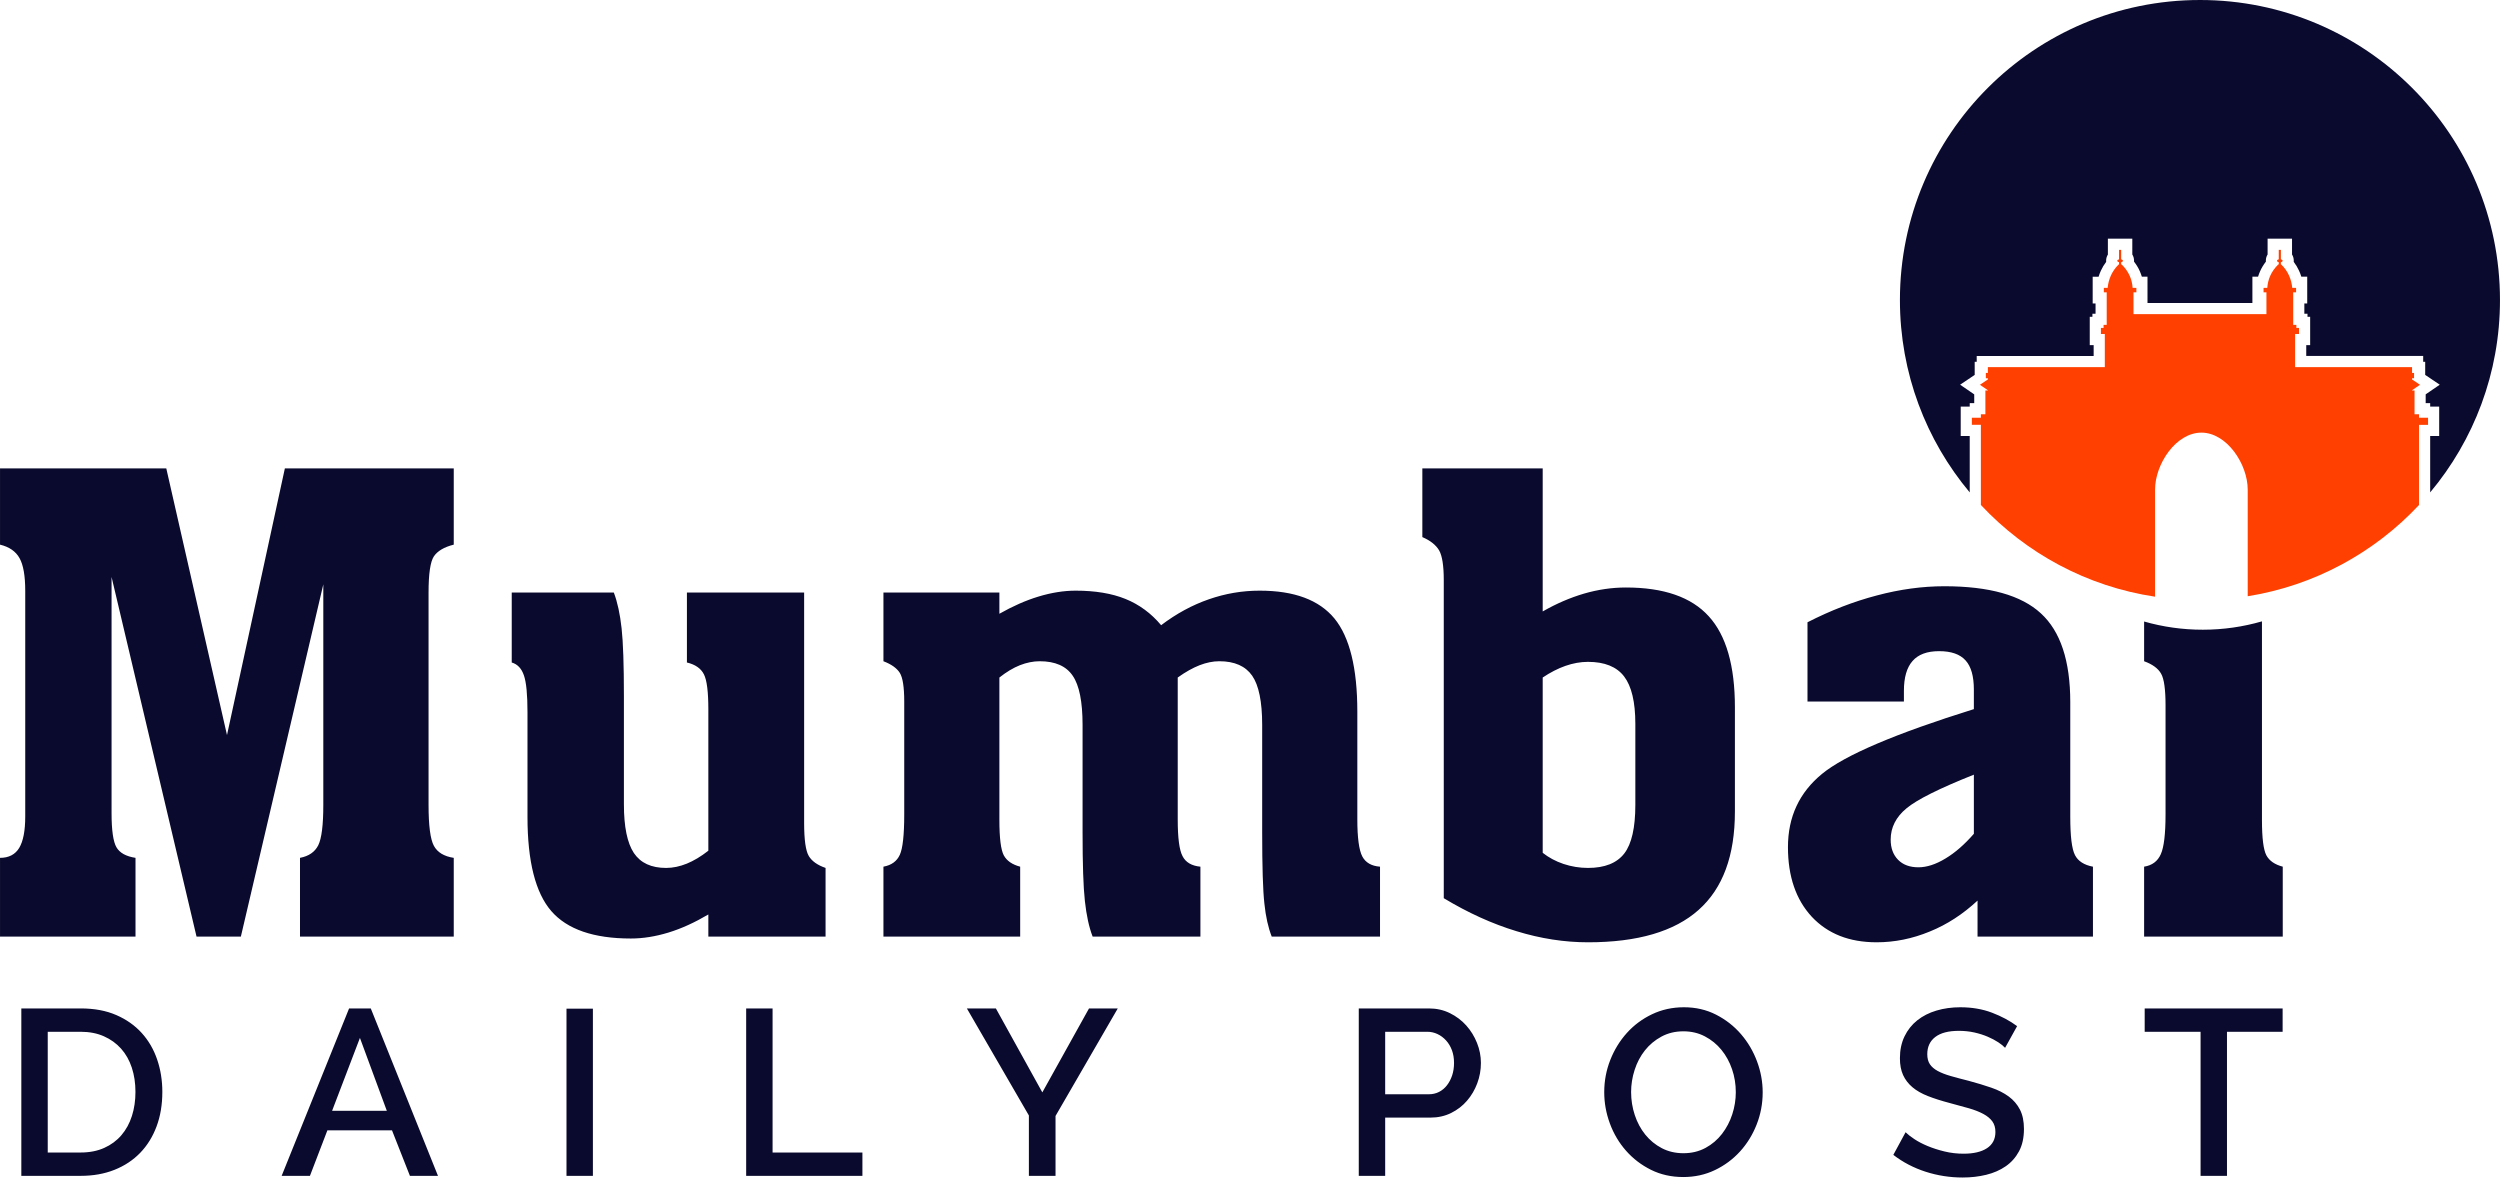
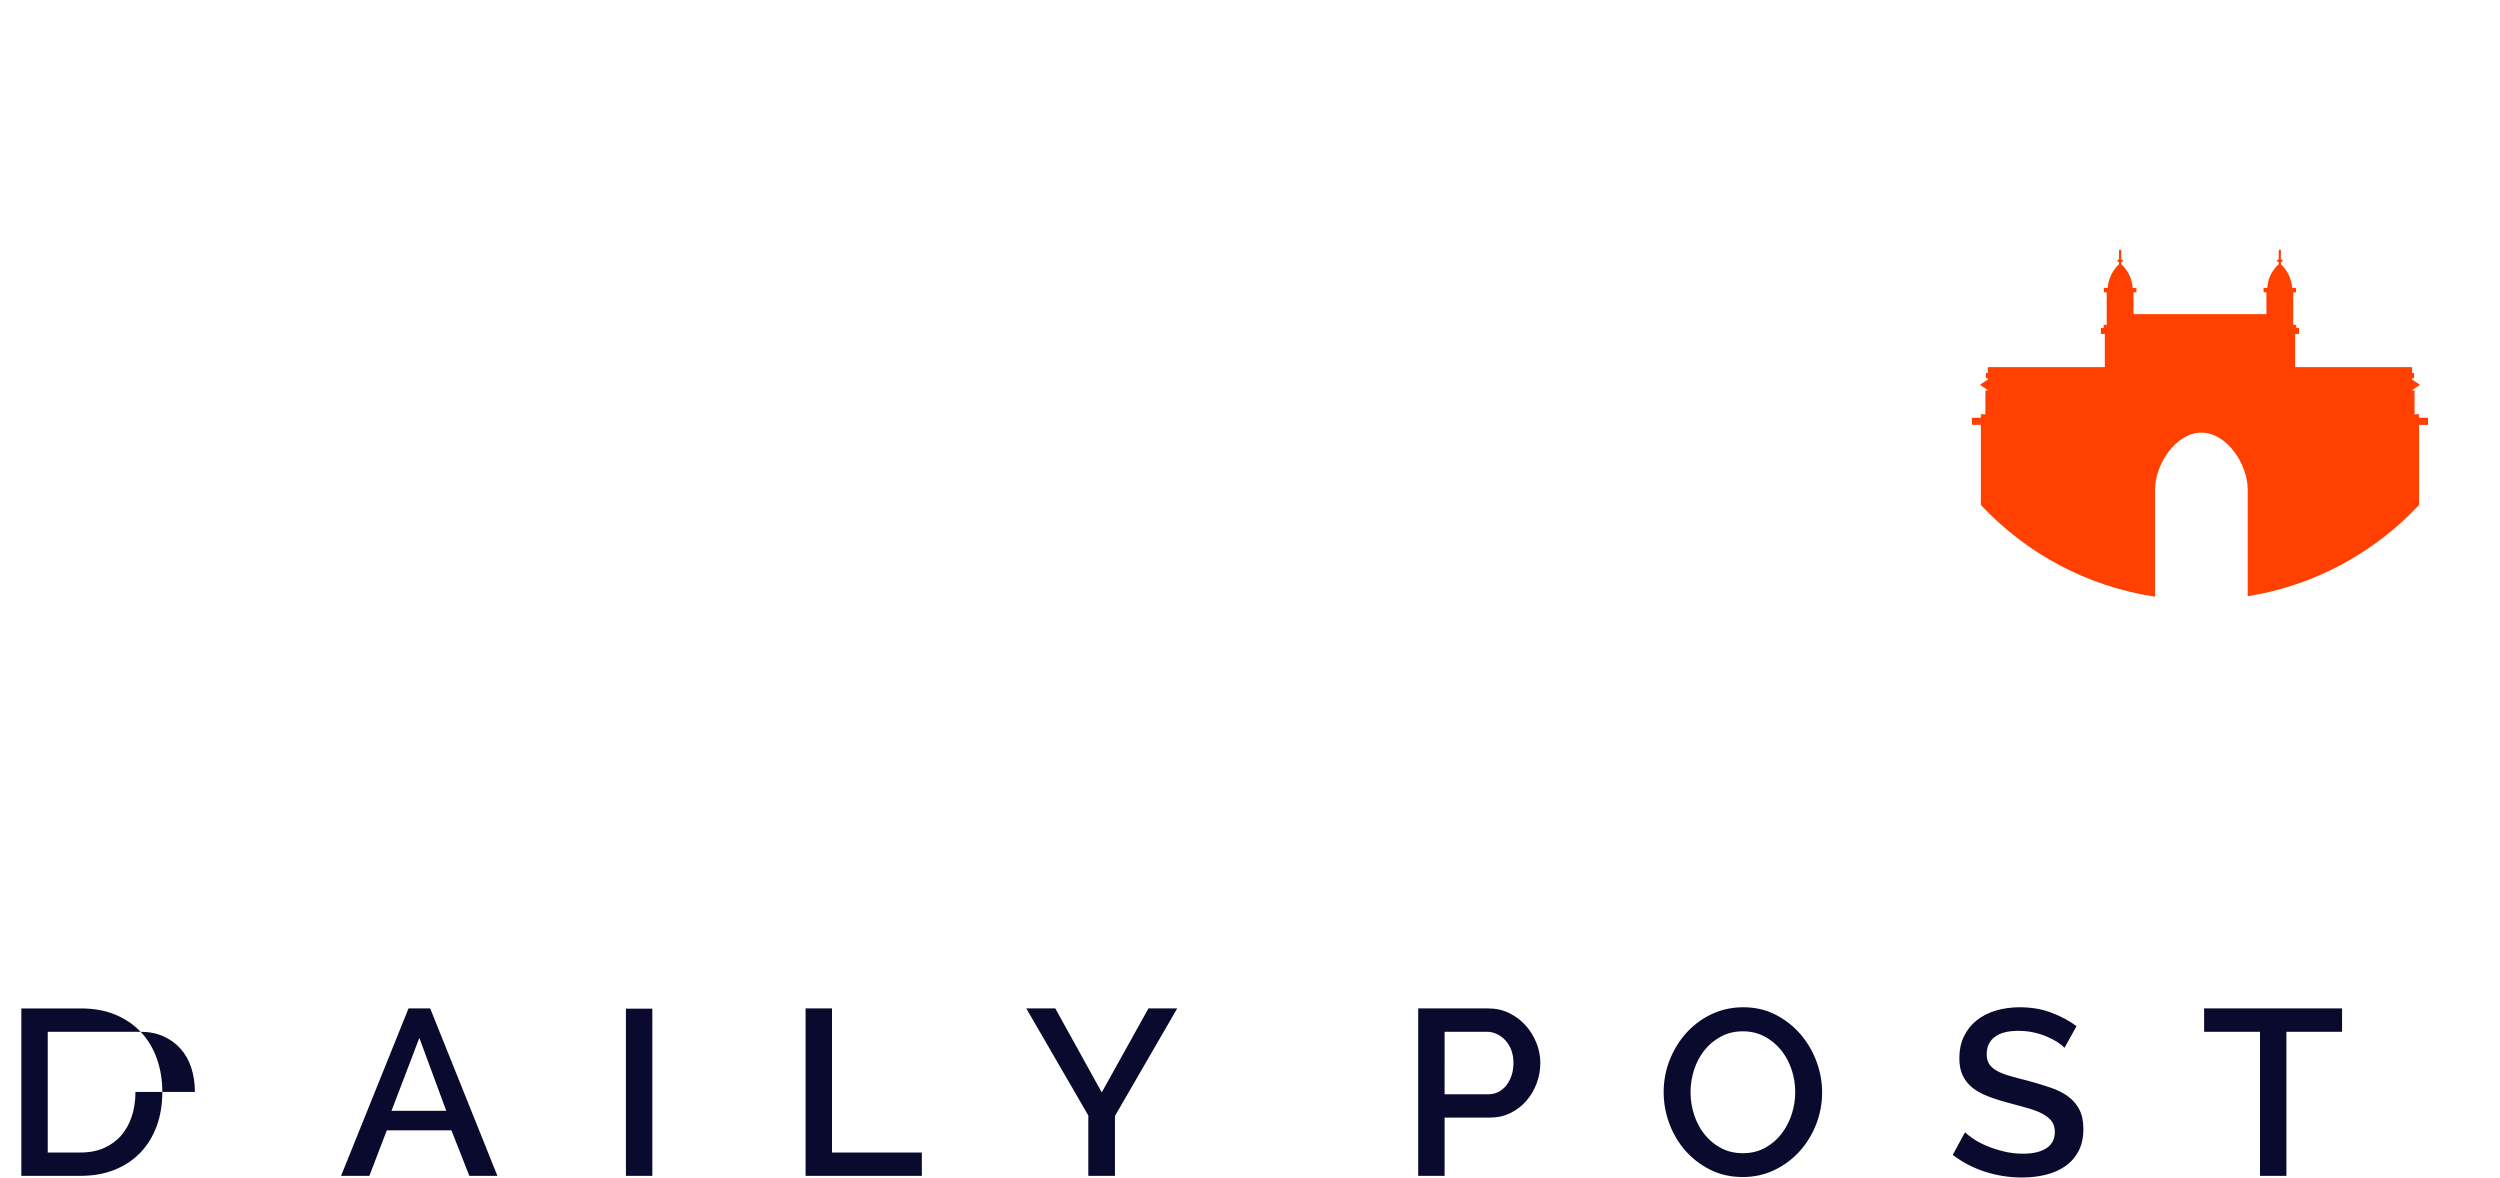
<svg xmlns="http://www.w3.org/2000/svg" xml:space="preserve" width="10.121in" height="4.767in" fill-rule="evenodd" clip-rule="evenodd" viewBox="0 0 1012069.9 476693.52" id="svg18">
  <defs id="defs22" />
  <g id="Layer_x0020_1" transform="translate(-78611,-40096.413)">
-     <path fill="#0a0a2e" d="m 969221,40096 c 67077,0 121460,54378 121460,121460 0,29639 -10623,56792 -28258,77879 v -22841 h 3647 v -4511 -2880 -4511 h -3647 v -1391 h -1821 v -3555 l 231,-158 5467,-3749 -5503,-3703 -389,-261 v -803 -4511 h -813 v -2353 h -4511 -42834 v -4393 h 1585 v -4511 -2445 -4511 h -1079 v -1248 h -1274 v -4158 h 1166 v -4511 -1800 -4511 h -2388 c -251,-829 -563,-1637 -926,-2430 -573,-1253 -1284,-2449 -2148,-3585 l 16,-435 c 0,-982 -256,-1826 -706,-2542 v -1882 -4511 h -4511 -865 -4511 v 4511 1882 c -450,722 -705,1560 -705,2542 l 10,358 c -983,1269 -1760,2573 -2353,3908 -322,726 -593,1457 -813,2184 h -2292 v 4511 1800 4327 h -20228 -2015 -20228 v -4327 -1800 -4511 h -2286 c -220,-727 -486,-1448 -803,-2164 l 10,-5 c -593,-1340 -1376,-2649 -2373,-3933 l 10,-348 c 0,-982 -255,-1826 -706,-2542 v -1882 -4511 h -4511 -864 -4511 v 4511 1908 c -460,737 -711,1585 -711,2516 l 21,435 c -865,1136 -1576,2332 -2148,3585 -363,793 -670,1601 -921,2430 h -2394 v 4511 1800 4511 h 1161 v 4158 h -1268 v 1248 h -1079 v 4511 2445 4511 h 1580 v 4393 h -42834 -4511 v 2353 h -814 v 4511 803 l -388,261 -5508,3703 5472,3749 235,164 v 3549 h -1825 v 1391 h -3647 v 4511 2880 4511 h 3647 v 22841 c -17636,-21077 -28258,-48240 -28258,-77879 0,-67082 54383,-121460 121460,-121460 z" id="path3" />
-   </g>
+     </g>
  <g id="Layer_x0020_2" transform="translate(-78611,-40096.413)">
    <path fill="#ff4000" d="m 883358,188719 h 47345 v -13415 h -1580 v -2445 h 1079 v -1248 h 1268 v -13180 h -1161 v -1800 h 1540 c 378,-3581 1729,-6792 4470,-9472 h 143 v -901 c -414,-91 -711,-322 -711,-588 0,-266 297,-491 711,-588 v -3836 h 864 v 3836 c 415,97 706,322 706,588 0,266 -291,497 -706,588 v 901 h 215 c 2982,2971 4194,6163 4424,9472 h 1509 v 1800 h -1161 v 8838 h 25900 2015 25905 v -8838 h -1166 v -1800 h 1514 c 230,-3309 1443,-6501 4425,-9472 h 214 v -901 c -414,-91 -705,-322 -705,-588 0,-266 291,-491 705,-588 v -3836 h 865 v 3836 c 414,97 706,322 706,588 0,266 -292,497 -706,588 v 901 h 143 c 2736,2680 4091,5891 4465,9472 h 1544 v 1800 h -1166 v 13180 h 1274 v 1248 h 1079 v 2445 h -1585 v 13415 h 47345 v 2353 h 813 v 2158 h -813 v 481 l 3212,2159 -3212,2204 v 97 h 1007 v 9641 h 1821 v 1391 h 3647 v 2880 h -3647 v 32446 c -17993,19226 -42174,32595 -69358,36948 v -43167 c 0,-10316 -8444,-23072 -18755,-23072 v 0 c -10316,0 -18755,12761 -18755,23072 v 43351 c -27660,-4153 -52261,-17630 -70514,-37132 v -32446 h -3647 v -2880 h 3647 v -1391 h 1826 v -9641 h 1002 v -97 l -3212,-2204 3212,-2159 v -481 h -814 v -2158 h 814 z" id="path7" />
  </g>
  <g id="Layer_x0020_3" transform="translate(-78611,-40096.413)">
-     <path fill="#0a0a2e" d="m 123768,273685 v 95624 c 0,6979 682,11612 1998,13824 1319,2251 3871,3654 7696,4252 v 31888 H 78611 v -31888 c 3571,0 6167,-1363 7780,-4042 1621,-2719 2429,-6971 2429,-12754 v -91335 c 0,-6036 -768,-10459 -2298,-13182 -1530,-2762 -4166,-4593 -7911,-5485 v -30869 h 67311 l 24576,107961 23430,-107961 h 68370 v 30869 c -3912,979 -6588,2596 -8034,4720 -1447,2168 -2168,7059 -2168,14715 v 85934 c 0,8371 721,13903 2168,16579 1446,2639 4122,4252 8034,4850 v 31888 h -62247 v -31888 c 3571,-681 6036,-2385 7399,-5104 1356,-2763 2038,-8164 2038,-16325 v -89294 l -33378,142611 h -17941 z m 280376,6294 v 93289 c 0,6845 642,11267 1874,13352 1233,2081 3484,3698 6801,4843 v 27810 h -47455 v -8969 c -5481,3230 -10839,5696 -16114,7312 -5268,1614 -10372,2422 -15263,2422 -15008,0 -25768,-3698 -32189,-11097 -6420,-7399 -9650,-20113 -9650,-38142 v -42347 c 0,-7145 -468,-12119 -1446,-14925 -936,-2809 -2596,-4549 -4934,-5231 v -28317 h 41332 c 1486,3912 2508,8715 3146,14457 635,5739 935,14882 935,27422 v 43841 c 0,9143 1360,15690 4039,19729 2723,4038 7058,6035 13055,6035 2762,0 5525,-594 8378,-1740 2802,-1149 5739,-2893 8711,-5231 v -57276 c 0,-7055 -591,-11775 -1783,-14117 -1189,-2381 -3484,-3995 -6888,-4803 v -28317 z m 144526,13221 c 6166,-4676 12587,-8164 19348,-10502 6717,-2339 13562,-3484 20537,-3484 13986,0 24065,3741 30275,11267 6163,7526 9266,20113 9266,37714 v 43583 c 0,7483 682,12457 1998,15009 1319,2512 3701,3911 7188,4169 v 28317 h -43836 c -1407,-3571 -2426,-8037 -2977,-13392 -598,-5358 -892,-14968 -892,-28745 v -43583 c 0,-9357 -1363,-16031 -4042,-19899 -2722,-3911 -7145,-5866 -13308,-5866 -2596,0 -5228,551 -7994,1614 -2723,1065 -5699,2722 -8846,4977 v 57399 c 0,7483 638,12457 1958,14926 1276,2508 3698,3911 7229,4252 v 28317 h -43627 c -1490,-3828 -2509,-8632 -3147,-14414 -638,-5782 -935,-15009 -935,-27723 v -43583 c 0,-9357 -1320,-16031 -3995,-19899 -2639,-3911 -7102,-5866 -13352,-5866 -2639,0 -5318,551 -8037,1614 -2679,1065 -5442,2722 -8291,4977 v 57653 c 0,7316 594,12076 1783,14331 1193,2211 3405,3741 6634,4593 v 28317 h -55357 v -28317 c 3230,-598 5441,-2172 6630,-4807 1189,-2592 1787,-8077 1787,-16368 v -45668 c 0,-5826 -598,-9694 -1787,-11608 -1189,-1911 -3400,-3484 -6630,-4717 v -27809 h 46940 v 8588 c 5401,-3063 10673,-5402 15860,-6975 5185,-1570 10206,-2378 15009,-2378 7910,0 14624,1106 20197,3360 5528,2248 10375,5783 14414,10626 z m 154473,92141 c 2426,1914 5231,3443 8418,4509 3194,1063 6508,1613 9908,1613 6805,0 11695,-1954 14715,-5865 2976,-3868 4462,-10459 4462,-19642 v -32871 c 0,-8802 -1529,-15179 -4546,-19134 -3019,-3955 -7910,-5909 -14631,-5909 -3016,0 -6033,551 -9096,1614 -3060,1062 -6167,2678 -9230,4723 z m -40052,18369 V 274918 c 0,-5826 -638,-9821 -1871,-11992 -1276,-2165 -3527,-3996 -6804,-5398 v -27810 h 48727 v 57914 c 5489,-3147 11097,-5572 16752,-7229 5699,-1657 11355,-2469 16923,-2469 15310,0 26494,3872 33552,11655 7059,7737 10586,20023 10586,36862 v 42224 c 0,17815 -4890,31083 -14711,39798 -9778,8719 -24703,13095 -44733,13095 -9519,0 -19217,-1487 -28995,-4506 -9824,-2977 -19605,-7440 -29426,-13352 z m 214599,-50000 c -13987,5568 -23086,10118 -27295,13646 -4252,3527 -6381,7739 -6381,12626 0,3404 979,6124 2977,8168 1997,2041 4760,3060 8247,3060 3405,0 7062,-1190 10970,-3571 3912,-2339 7740,-5699 11482,-9991 z m 1490,50979 c -5910,5485 -12330,9694 -19392,12543 -7015,2889 -14157,4336 -21473,4336 -11053,0 -19772,-3444 -26232,-10332 -6420,-6928 -9654,-16329 -9654,-28190 0,-12247 4593,-22111 13819,-29677 9230,-7569 29721,-16288 61442,-26196 v -7907 c 0,-5402 -1106,-9353 -3361,-11818 -2251,-2513 -5822,-3742 -10713,-3742 -4847,0 -8418,1316 -10756,3995 -2338,2636 -3488,6678 -3488,12076 v 4336 h -39033 v -32102 c 9310,-4760 18623,-8378 28020,-10843 9397,-2509 18539,-3742 27425,-3742 18112,0 31123,3659 39034,10971 7954,7272 11905,19261 11905,35973 v 46386 c 0,7910 638,13098 1914,15524 1273,2464 3702,3994 7269,4676 v 28317 h -46726 z m 115142,-32657 c 0,7316 598,12076 1787,14331 1190,2211 3401,3741 6631,4593 v 28317 h -56127 v -28317 c 3234,-511 5489,-2172 6762,-5061 1276,-2849 1914,-8208 1914,-16114 v -44178 c 0,-6424 -595,-10673 -1787,-12757 -1189,-2128 -3484,-3825 -6889,-5058 v -16081 c 7545,2164 15517,3320 23757,3320 8313,0 16350,-1185 23952,-3382 z" id="path11" />
-   </g>
+     </g>
  <g id="Layer_x0020_4" transform="translate(-78611,-40096.413)">
-     <path fill="#0a0a2e" d="m 87237,516122 v -67776 h 24056 c 5473,0 10262,891 14366,2673 4105,1782 7542,4200 10310,7255 2768,3054 4853,6634 6253,10739 1400,4105 2100,8480 2100,13126 0,5154 -780,9816 -2339,13984 -1559,4169 -3770,7733 -6634,10692 -2864,2959 -6332,5250 -10405,6873 -4073,1623 -8624,2434 -13651,2434 z m 46202,-33983 c 0,-3564 -493,-6842 -1479,-9833 -986,-2991 -2434,-5552 -4343,-7684 -1910,-2132 -4232,-3803 -6969,-5012 -2737,-1209 -5855,-1814 -9355,-1814 H 97929 v 48876 h 13364 c 3564,0 6730,-621 9498,-1862 2768,-1241 5091,-2959 6969,-5155 1877,-2195 3293,-4788 4247,-7780 955,-2991 1432,-6236 1432,-9736 z m 59185,33983 27302,-67776 h 8782 l 27206,67776 h -11360 l -7255,-18424 h -26156 l -7064,18424 z m 31693,-55844 -11265,29497 h 22147 z m 83622,55844 v -67681 h 10691 v 67681 z m 72739,0 v -67776 h 10692 v 58326 h 36370 v 9450 z m 101092,-67776 18805,33984 18901,-33984 h 11646 l -25201,43529 v 24247 h -10787 v -24438 l -25106,-43338 z m 146911,67776 v -67776 h 28447 c 3055,0 5871,636 8448,1909 2578,1273 4789,2943 6635,5012 1845,2068 3293,4423 4343,7064 1050,2641 1575,5330 1575,8066 0,2864 -493,5616 -1479,8257 -987,2641 -2371,4996 -4153,7064 -1782,2069 -3930,3723 -6443,4964 -2514,1241 -5298,1862 -8353,1862 h -18328 v 23578 z m 10692,-33029 h 17660 c 1527,0 2911,-318 4152,-954 1241,-637 2307,-1528 3198,-2673 891,-1146 1591,-2482 2100,-4010 509,-1527 764,-3213 764,-5059 0,-1909 -286,-3627 -859,-5155 -573,-1527 -1369,-2848 -2387,-3961 -1018,-1114 -2179,-1973 -3484,-2578 -1305,-605 -2657,-907 -4057,-907 h -17087 z m 120660,33506 c -4773,0 -9116,-970 -13030,-2911 -3914,-1941 -7287,-4519 -10119,-7732 -2832,-3214 -5012,-6889 -6539,-11026 -1527,-4137 -2291,-8369 -2291,-12696 0,-4519 811,-8846 2434,-12982 1623,-4137 3866,-7796 6730,-10978 2864,-3182 6269,-5712 10214,-7589 3946,-1878 8242,-2816 12887,-2816 4773,0 9117,1002 13031,3007 3913,2004 7270,4629 10070,7875 2801,3245 4964,6921 6492,11025 1527,4105 2291,8289 2291,12554 0,4518 -812,8845 -2434,12982 -1623,4136 -3867,7780 -6730,10930 -2864,3150 -6253,5664 -10167,7541 -3914,1878 -8193,2816 -12839,2816 z m -21096,-34365 c 0,3182 493,6268 1479,9260 986,2991 2403,5632 4248,7923 1845,2290 4073,4120 6682,5489 2610,1368 5537,2052 8782,2052 3310,0 6285,-716 8926,-2148 2641,-1432 4868,-3325 6682,-5680 1814,-2354 3198,-4995 4153,-7923 954,-2927 1431,-5918 1431,-8973 0,-3246 -509,-6348 -1527,-9307 -1018,-2960 -2450,-5569 -4296,-7828 -1845,-2259 -4073,-4073 -6682,-5441 -2609,-1369 -5505,-2052 -8687,-2052 -3309,0 -6284,715 -8925,2147 -2641,1432 -4868,3293 -6682,5585 -1814,2291 -3198,4916 -4152,7875 -955,2959 -1432,5966 -1432,9021 z m 151398,-17947 c -637,-700 -1559,-1447 -2769,-2243 -1209,-795 -2625,-1543 -4247,-2243 -1623,-700 -3421,-1273 -5394,-1718 -1973,-446 -4073,-668 -6301,-668 -4200,0 -7381,827 -9545,2481 -2164,1655 -3246,3978 -3246,6969 0,1655 350,3007 1050,4057 700,1050 1750,1957 3150,2721 1400,763 3150,1448 5250,2052 2100,605 4551,1257 7351,1957 3309,891 6348,1814 9116,2768 2769,955 5123,2148 7064,3580 1941,1432 3453,3198 4534,5298 1082,2100 1623,4709 1623,7828 0,3563 -668,6586 -2004,9068 -1337,2482 -3134,4503 -5394,6062 -2259,1559 -4884,2705 -7875,3437 -2991,731 -6173,1097 -9546,1097 -5155,0 -10150,-779 -14987,-2338 -4837,-1559 -9196,-3835 -13078,-6826 l 4964,-9164 c 827,827 2005,1750 3532,2768 1527,1018 3325,1957 5393,2816 2068,860 4344,1591 6826,2196 2481,604 5059,907 7732,907 4073,0 7239,-748 9498,-2243 2259,-1496 3389,-3676 3389,-6539 0,-1719 -414,-3150 -1241,-4296 -828,-1145 -2037,-2148 -3628,-3007 -1591,-859 -3532,-1623 -5822,-2291 -2292,-668 -4901,-1384 -7828,-2148 -3373,-891 -6317,-1830 -8830,-2816 -2514,-987 -4598,-2179 -6253,-3580 -1654,-1400 -2912,-3038 -3771,-4916 -859,-1877 -1288,-4152 -1288,-6825 0,-3310 620,-6253 1861,-8830 1241,-2578 2959,-4741 5155,-6491 2196,-1750 4789,-3071 7780,-3962 2991,-891 6205,-1336 9641,-1336 4710,0 8990,731 12840,2195 3850,1464 7239,3278 10166,5441 z m 112356,-6491 h -22529 v 58326 h -10692 v -58326 h -22624 v -9450 h 55845 z" id="path15" />
+     <path fill="#0a0a2e" d="m 87237,516122 v -67776 h 24056 c 5473,0 10262,891 14366,2673 4105,1782 7542,4200 10310,7255 2768,3054 4853,6634 6253,10739 1400,4105 2100,8480 2100,13126 0,5154 -780,9816 -2339,13984 -1559,4169 -3770,7733 -6634,10692 -2864,2959 -6332,5250 -10405,6873 -4073,1623 -8624,2434 -13651,2434 m 46202,-33983 c 0,-3564 -493,-6842 -1479,-9833 -986,-2991 -2434,-5552 -4343,-7684 -1910,-2132 -4232,-3803 -6969,-5012 -2737,-1209 -5855,-1814 -9355,-1814 H 97929 v 48876 h 13364 c 3564,0 6730,-621 9498,-1862 2768,-1241 5091,-2959 6969,-5155 1877,-2195 3293,-4788 4247,-7780 955,-2991 1432,-6236 1432,-9736 z m 59185,33983 27302,-67776 h 8782 l 27206,67776 h -11360 l -7255,-18424 h -26156 l -7064,18424 z m 31693,-55844 -11265,29497 h 22147 z m 83622,55844 v -67681 h 10691 v 67681 z m 72739,0 v -67776 h 10692 v 58326 h 36370 v 9450 z m 101092,-67776 18805,33984 18901,-33984 h 11646 l -25201,43529 v 24247 h -10787 v -24438 l -25106,-43338 z m 146911,67776 v -67776 h 28447 c 3055,0 5871,636 8448,1909 2578,1273 4789,2943 6635,5012 1845,2068 3293,4423 4343,7064 1050,2641 1575,5330 1575,8066 0,2864 -493,5616 -1479,8257 -987,2641 -2371,4996 -4153,7064 -1782,2069 -3930,3723 -6443,4964 -2514,1241 -5298,1862 -8353,1862 h -18328 v 23578 z m 10692,-33029 h 17660 c 1527,0 2911,-318 4152,-954 1241,-637 2307,-1528 3198,-2673 891,-1146 1591,-2482 2100,-4010 509,-1527 764,-3213 764,-5059 0,-1909 -286,-3627 -859,-5155 -573,-1527 -1369,-2848 -2387,-3961 -1018,-1114 -2179,-1973 -3484,-2578 -1305,-605 -2657,-907 -4057,-907 h -17087 z m 120660,33506 c -4773,0 -9116,-970 -13030,-2911 -3914,-1941 -7287,-4519 -10119,-7732 -2832,-3214 -5012,-6889 -6539,-11026 -1527,-4137 -2291,-8369 -2291,-12696 0,-4519 811,-8846 2434,-12982 1623,-4137 3866,-7796 6730,-10978 2864,-3182 6269,-5712 10214,-7589 3946,-1878 8242,-2816 12887,-2816 4773,0 9117,1002 13031,3007 3913,2004 7270,4629 10070,7875 2801,3245 4964,6921 6492,11025 1527,4105 2291,8289 2291,12554 0,4518 -812,8845 -2434,12982 -1623,4136 -3867,7780 -6730,10930 -2864,3150 -6253,5664 -10167,7541 -3914,1878 -8193,2816 -12839,2816 z m -21096,-34365 c 0,3182 493,6268 1479,9260 986,2991 2403,5632 4248,7923 1845,2290 4073,4120 6682,5489 2610,1368 5537,2052 8782,2052 3310,0 6285,-716 8926,-2148 2641,-1432 4868,-3325 6682,-5680 1814,-2354 3198,-4995 4153,-7923 954,-2927 1431,-5918 1431,-8973 0,-3246 -509,-6348 -1527,-9307 -1018,-2960 -2450,-5569 -4296,-7828 -1845,-2259 -4073,-4073 -6682,-5441 -2609,-1369 -5505,-2052 -8687,-2052 -3309,0 -6284,715 -8925,2147 -2641,1432 -4868,3293 -6682,5585 -1814,2291 -3198,4916 -4152,7875 -955,2959 -1432,5966 -1432,9021 z m 151398,-17947 c -637,-700 -1559,-1447 -2769,-2243 -1209,-795 -2625,-1543 -4247,-2243 -1623,-700 -3421,-1273 -5394,-1718 -1973,-446 -4073,-668 -6301,-668 -4200,0 -7381,827 -9545,2481 -2164,1655 -3246,3978 -3246,6969 0,1655 350,3007 1050,4057 700,1050 1750,1957 3150,2721 1400,763 3150,1448 5250,2052 2100,605 4551,1257 7351,1957 3309,891 6348,1814 9116,2768 2769,955 5123,2148 7064,3580 1941,1432 3453,3198 4534,5298 1082,2100 1623,4709 1623,7828 0,3563 -668,6586 -2004,9068 -1337,2482 -3134,4503 -5394,6062 -2259,1559 -4884,2705 -7875,3437 -2991,731 -6173,1097 -9546,1097 -5155,0 -10150,-779 -14987,-2338 -4837,-1559 -9196,-3835 -13078,-6826 l 4964,-9164 c 827,827 2005,1750 3532,2768 1527,1018 3325,1957 5393,2816 2068,860 4344,1591 6826,2196 2481,604 5059,907 7732,907 4073,0 7239,-748 9498,-2243 2259,-1496 3389,-3676 3389,-6539 0,-1719 -414,-3150 -1241,-4296 -828,-1145 -2037,-2148 -3628,-3007 -1591,-859 -3532,-1623 -5822,-2291 -2292,-668 -4901,-1384 -7828,-2148 -3373,-891 -6317,-1830 -8830,-2816 -2514,-987 -4598,-2179 -6253,-3580 -1654,-1400 -2912,-3038 -3771,-4916 -859,-1877 -1288,-4152 -1288,-6825 0,-3310 620,-6253 1861,-8830 1241,-2578 2959,-4741 5155,-6491 2196,-1750 4789,-3071 7780,-3962 2991,-891 6205,-1336 9641,-1336 4710,0 8990,731 12840,2195 3850,1464 7239,3278 10166,5441 z m 112356,-6491 h -22529 v 58326 h -10692 v -58326 h -22624 v -9450 h 55845 z" id="path15" />
  </g>
</svg>